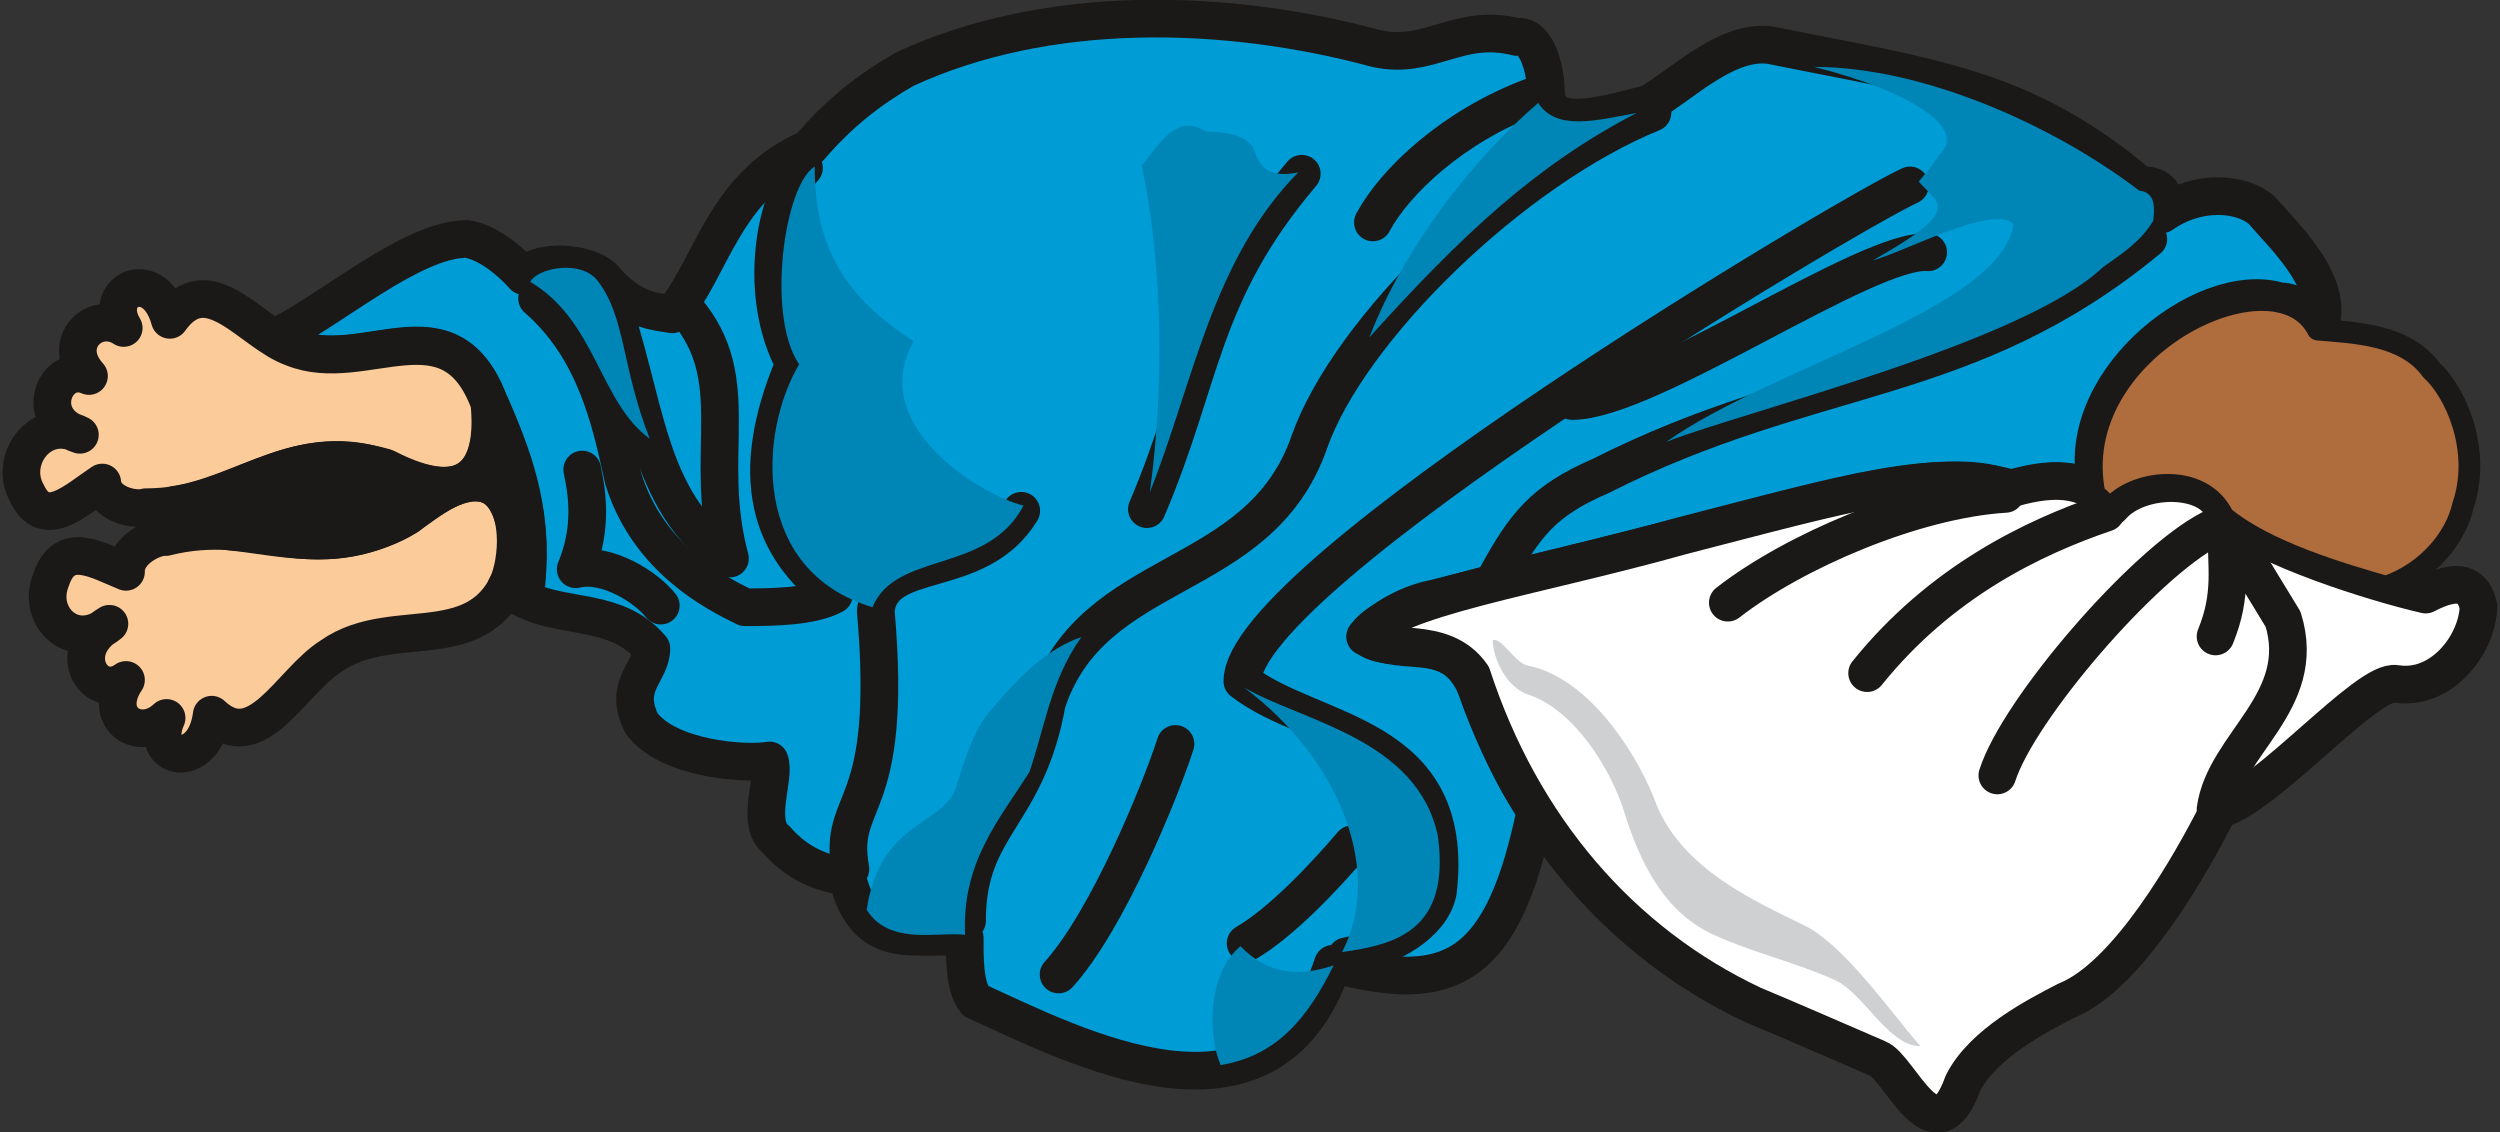
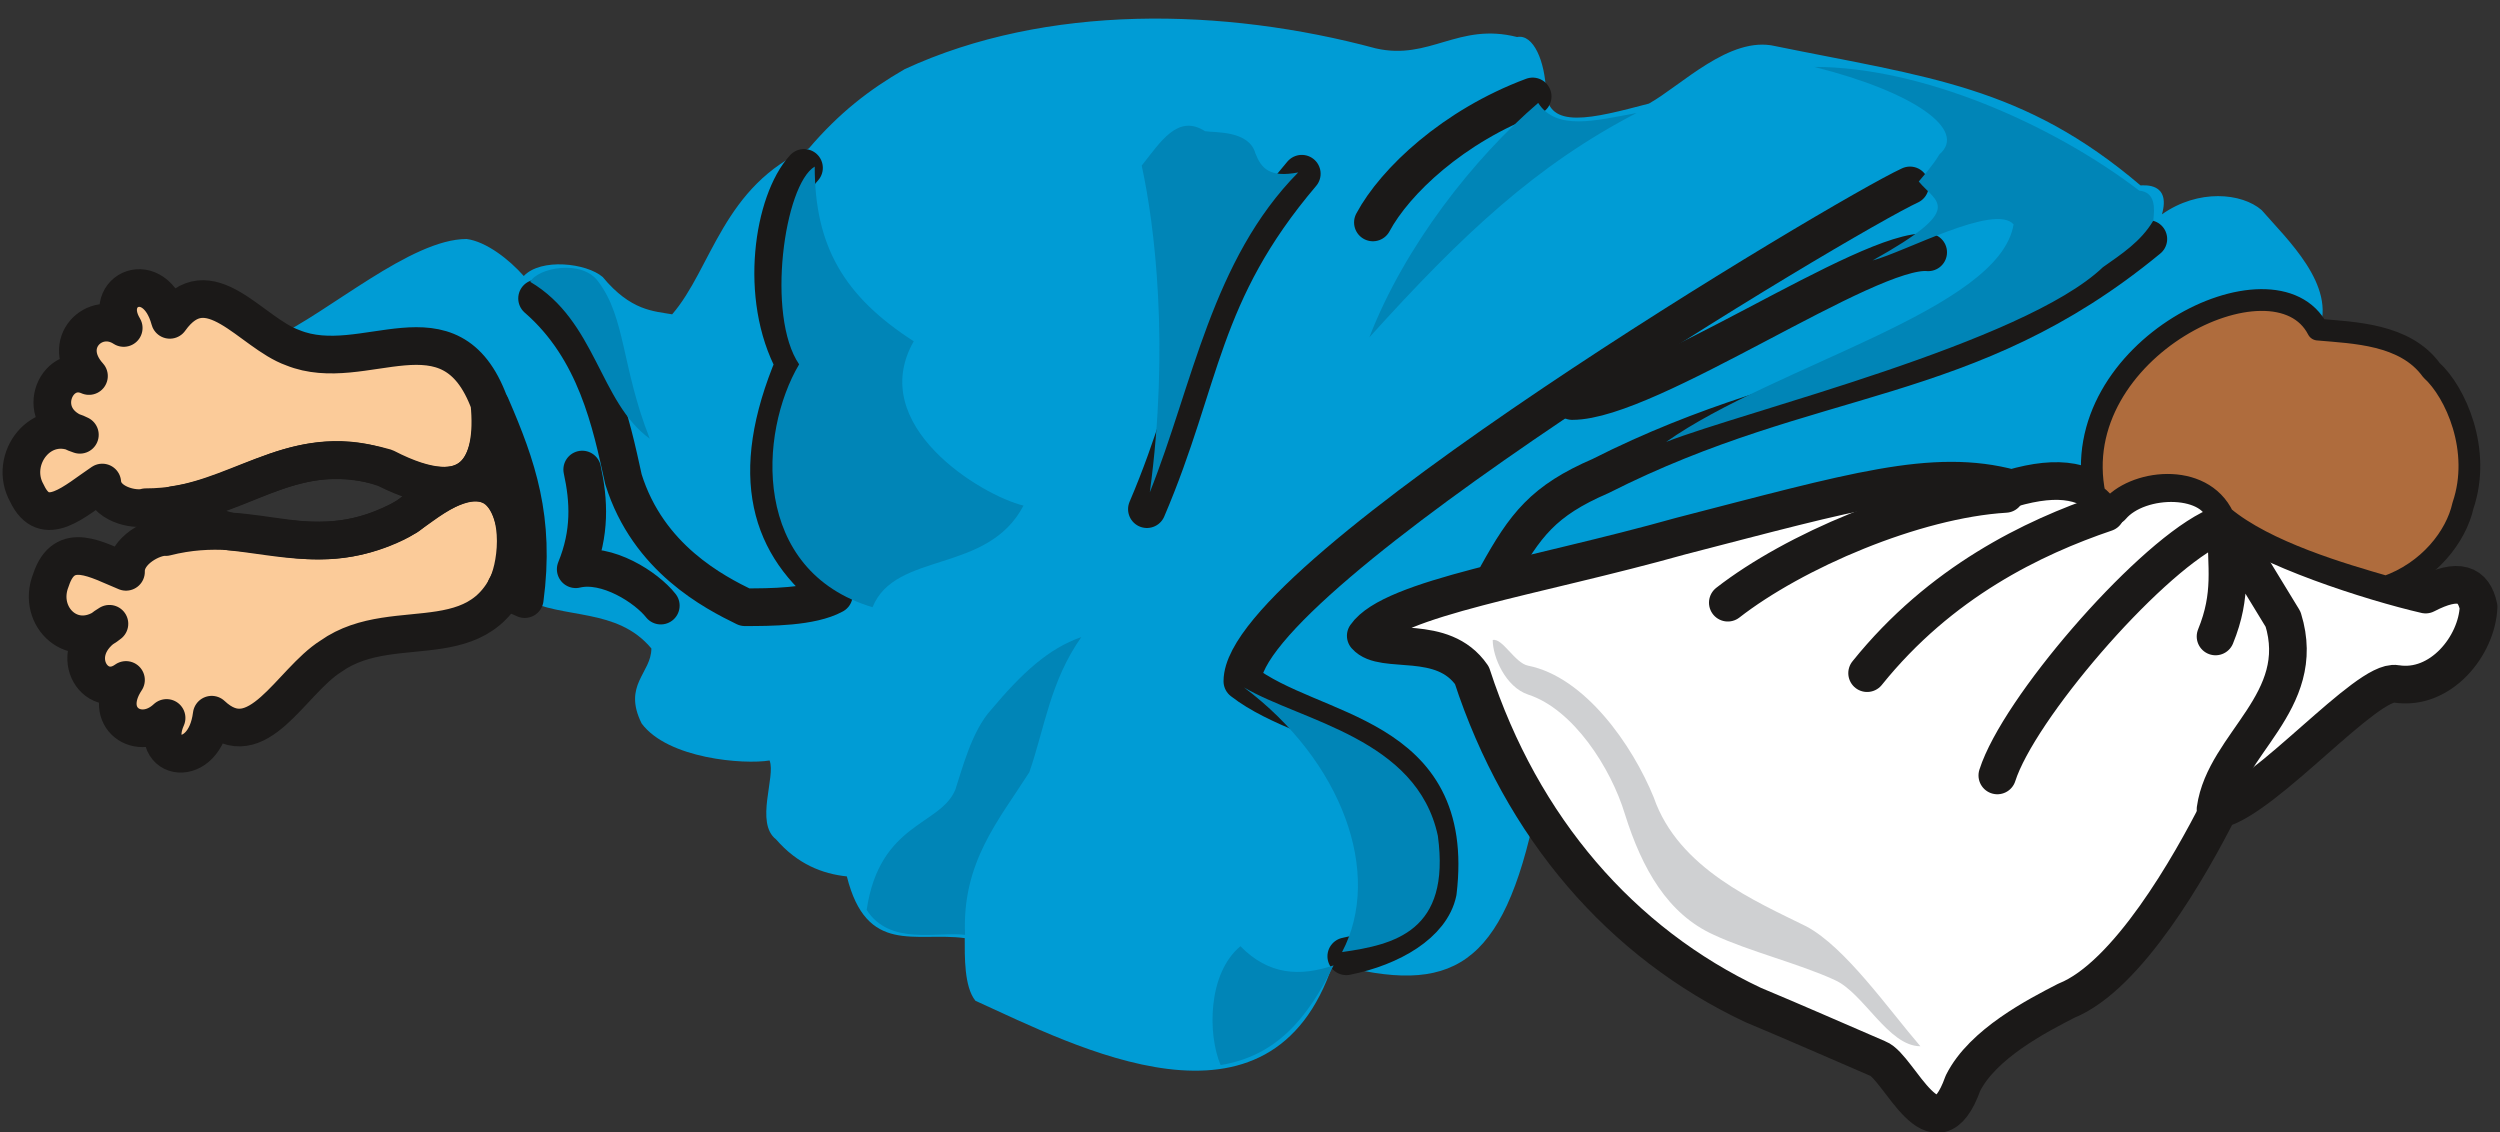
<svg xmlns="http://www.w3.org/2000/svg" xml:space="preserve" width="76.99mm" height="34.87mm" fill-rule="evenodd" stroke-linejoin="round" stroke-width="28.222" preserveAspectRatio="xMidYMid" version="1.2" viewBox="0 0 7699 3487">
  <rect x="0" y="0" width="7699" height="3487" fill="#333333" stroke="none" />
  <defs class="ClipPathGroup">
    <clipPath id="a" clipPathUnits="userSpaceOnUse">
      <path d="M0 0h7699v3487H0z" />
    </clipPath>
  </defs>
  <g class="SlideGroup">
    <g class="Slide" clip-path="url(#a)">
      <g class="Page">
        <g class="com.sun.star.drawing.ClosedBezierShape">
          <path fill="none" d="M788-2h6424v3359H788z" class="BoundingBox" />
          <path fill="#009CD5" d="M846 1039c165-76 419-303 591-303 61 8 132 64 176 114 53-56 193-40 243 3 87 105 158 105 214 115 122-141 157-397 421-511 94-110 186-181 295-244 437-202 983-190 1451-64 166 38 254-81 435-35 51-10 86 76 89 167 5 120 142 84 317 38 99-55 249-210 389-177 470 96 764 122 1125 429 10 0 94-10 66 89 112-79 246-66 307-13 77 89 232 232 176 372-31-56-69-91-120-91-239-73-658 264-559 591-68-53-198-43-264-5-152-89-536 16-691 54-363 94-729 185-1094 276-66 13-153 54-209 117 132 74 275-28 351 178 35 99 112 277 175 354-101 488-259 574-625 475-191 574-796 252-1101 114-35-43-33-137-33-193-152-20-302 54-363-190-76-8-152-38-218-114-66-51 0-194-20-243-79 13-313-5-394-114-59-119 30-155 30-231-106-127-271-89-393-153 28-185 15-320-107-604-132-356-429-33-660-201Z" />
-           <path fill="none" stroke="#1B1918" stroke-linecap="round" stroke-width="116" d="M846 1039c165-76 419-303 591-303 61 8 132 64 176 114 53-56 193-40 243 3 87 105 158 105 214 115 122-141 157-397 421-511 94-110 186-181 295-244 437-202 983-190 1451-64 166 38 254-81 435-35 51-10 86 76 89 167 5 120 142 84 317 38 99-55 249-210 389-177 470 96 764 122 1125 429 10 0 94-10 66 89 112-79 246-66 307-13 77 89 232 232 176 372-31-56-69-91-120-91-239-73-658 264-559 591-68-53-198-43-264-5-152-89-536 16-691 54-363 94-729 185-1094 276-66 13-153 54-209 117 132 74 275-28 351 178 35 99 112 277 175 354-101 488-259 574-625 475-191 574-796 252-1101 114-35-43-33-137-33-193-152-20-302 54-363-190-76-8-152-38-218-114-66-51 0-194-20-243-79 13-313-5-394-114-59-119 30-155 30-231-106-127-271-89-393-153 28-185 15-320-107-604-132-356-429-33-660-201Z" />
        </g>
        <g fill="none" class="com.sun.star.drawing.OpenBezierShape">
          <path d="M1596 238h5080v2822H1596z" class="BoundingBox" />
          <path stroke="#1B1918" stroke-linecap="round" stroke-width="116" d="M4720 297c-244 91-424 261-492 388m-219-150c-315 371-305 631-477 1033m1310-333c236 0 911-474 1096-458m678-41c-559 461-1029 397-1687 730-176 76-232 150-318 305" />
          <path stroke="#1B1918" stroke-linecap="round" stroke-width="116" d="M5882 571c-198 91-2056 1200-2056 1527 216 168 661 155 602 649-20 97-142 170-282 198" />
-           <path stroke="#1B1918" stroke-linecap="round" stroke-width="116" d="M4164 2600c-86 101-218 241-328 305m-216-614c-48 149-210 545-360 710M5089 347c-432 176-935 667-1057 1015-155 444-666 371-808 802-63 354-246 375-246 672m167-1263c-134 221-432 127-448 309 56 634-119 568-78 794M1874 909c117 313 110 638 374 811-87-323 51-549-137-768" />
          <path stroke="#1B1918" stroke-linecap="round" stroke-width="116" d="M2476 517c-94 102-142 397-30 603-147 348-74 564 122 712-69 38-198 38-274 38-94-46-298-150-374-394-38-173-84-399-266-557m139 527c21 96 26 195-20 307 96-23 218 56 262 112" />
        </g>
        <g class="com.sun.star.drawing.ClosedBezierShape">
          <path fill="none" d="M4148 1422h3544v2068H4148z" class="BoundingBox" />
          <path fill="#FFF" d="M6851 1585c-26-124-262-126-348-25-66-81-160-99-308-56-241-65-488 10-1019 147-452 127-889 190-970 307 53 61 236-10 327 122 153 469 460 824 866 1015 127 53 254 109 384 165 66 25 176 317 262 76 61-122 229-208 318-254 190-76 383-417 470-589 145-36 457-403 546-387 137 22 249-117 254-237-15-71-61-91-163-38-165-38-497-144-619-246Z" />
          <path fill="none" stroke="#1B1918" stroke-linecap="round" stroke-width="116" d="M6851 1585c-26-124-262-126-348-25-66-81-160-99-308-56-241-65-488 10-1019 147-452 127-889 190-970 307 53 61 236-10 327 122 153 469 460 824 866 1015 127 53 254 109 384 165 66 25 176 317 262 76 61-122 229-208 318-254 190-76 383-417 470-589 145-36 457-403 546-387 137 22 249-117 254-237-15-71-61-91-163-38-165-38-497-144-619-246Z" />
        </g>
        <g fill="none" class="com.sun.star.drawing.OpenBezierShape">
          <path d="M5263 1463h1842v1088H5263z" class="BoundingBox" />
          <path stroke="#1B1918" stroke-linecap="round" stroke-width="116" d="M6823 1960c53-130 33-213 33-340l175 287c79 255-180 384-208 585m-672-104c65-204 451-652 656-758m-1057 443c226-281 511-418 735-494m-1164 277c203-158 574-318 855-335" />
        </g>
        <g class="com.sun.star.drawing.ClosedBezierShape">
          <path fill="none" d="M4597 1971h1318v1253H4597z" class="BoundingBox" />
          <path fill="#CFD0D2" d="M4597 1971c30-7 68 71 109 79 175 35 321 244 387 406 76 220 317 321 470 397 120 64 252 254 351 369-99 0-175-165-264-204-108-50-263-88-372-139-142-64-221-203-274-372-43-142-159-323-298-368-69-23-109-115-109-168Z" />
        </g>
        <g class="com.sun.star.drawing.ClosedBezierShape">
-           <path fill="none" d="M1633 206h5002v3076H1633z" class="BoundingBox" />
          <path fill="#0085B7" d="M6631 680c-38 64-97 102-155 143-244 233-1106 444-1345 538 334-236 1027-406 1070-670-58-66-337 86-434 111 290-162 196-177 142-243 13-16 41-46 64-84 86-74-76-191-386-269 330 0 731 175 1001 381 50 5 48 53 43 93Zm0 0ZM4737 317c56 87 178 54 303 31-308 160-534 371-823 691 109-282 322-552 520-722Zm0 0Zm-906 1800c302 226 429 574 302 815 162-23 335-64 295-358-64-300-420-353-597-457Zm0 0Zm276 856c-104 35-200 30-287-59-101 84-101 272-61 366 171-28 267-142 348-307Zm0 0Zm-1135-94c-10-224 104-353 198-501 48-139 64-279 160-416-101 35-183 111-277 223-61 66-91 188-111 247-46 111-233 101-273 370 71 112 222 66 303 77Zm0 0ZM1633 868c22-43 160-71 210 0 84 112 71 262 158 483-155-112-165-363-368-483Zm0 0Zm876-355c0 244 89 399 305 538-148 259 209 475 338 506-111 212-394 139-465 313-374-112-351-537-226-748-102-149-46-553 48-609Zm0 0Zm1489 18c-266 269-325 655-457 985 61-452 15-823-25-1006 58-73 111-160 195-106 31 5 135-3 155 68 18 46 43 76 132 59Z" />
        </g>
        <g class="com.sun.star.drawing.ClosedBezierShape">
          <path fill="none" d="M8 829h1648v1552H8z" class="BoundingBox" />
          <path fill="#FBCB99" d="M388 1761c-2-67 87-110 122-107 292-74 443 104 745-64 244-200 336-83 341 115-79 349-374 172-577 316-124 78-227 312-367 180-22 175-198 142-139 10-84 79-203 0-125-117-96 69-193-89-51-173-109 89-226-21-180-135 41-125 142-61 231-25Zm0 0Zm-73-275c5 66 99 87 134 76 295 0 420-213 738-122 267 138 340 0 320-199-120-325-386-81-605-170-130-46-260-253-379-86-46-169-213-92-142 25-89-58-198 48-107 148-104-46-178 133-28 181-119-61-222 76-163 180 54 115 148 23 232-33Z" />
          <path fill="none" stroke="#1B1918" stroke-linecap="round" stroke-width="116" d="M388 1761c-2-67 87-110 122-107 292-74 443 104 745-64 244-200 336-83 341 115-79 349-374 172-577 316-124 78-227 312-367 180-22 175-198 142-139 10-84 79-203 0-125-117-96 69-193-89-51-173-109 89-226-21-180-135 41-125 142-61 231-25Z" />
          <path fill="none" stroke="#1B1918" stroke-linecap="round" stroke-width="116" d="M315 1486c5 66 99 87 134 76 295 0 420-213 738-122 267 138 340 0 320-199-120-325-386-81-605-170-130-46-260-253-379-86-46-169-213-92-142 25-89-58-198 48-107 148-104-46-178 133-28 181-119-61-222 76-163 180 54 115 148 23 232-33Z" />
        </g>
        <g class="com.sun.star.drawing.ClosedBezierShape">
-           <path fill="none" d="M478 1192h1207v712H478z" class="BoundingBox" />
-           <path fill="#1B1918" d="M1512 1250c10 172-46 333-325 193-255-92-436 81-651 112 53 43 114 66 172 82 155 15 318 66 509-26 74-33 196-174 310-108 92 75 61 258 31 306 15 21 30 23 58 36 33-247-23-408-104-595Z" />
+           <path fill="#1B1918" d="M1512 1250Z" />
          <path fill="none" stroke="#1B1918" stroke-linecap="round" stroke-width="116" d="M1512 1250c10 172-46 333-325 193-255-92-436 81-651 112 53 43 114 66 172 82 155 15 318 66 509-26 74-33 196-174 310-108 92 75 61 258 31 306 15 21 30 23 58 36 33-247-23-408-104-595Z" />
        </g>
        <g class="com.sun.star.drawing.ClosedBezierShape">
          <path fill="none" d="M6408 890h1232v952H6408z" class="BoundingBox" />
          <path fill="#AF6C3D" d="M7138 1015c111 10 269 13 350 125 74 67 155 247 97 417-21 95-105 204-237 250-132-38-371-107-501-216-66-140-279-113-348-24-20-15-25-28-48-43-93-448 556-764 687-509Z" />
          <path fill="none" stroke="#1B1918" stroke-linecap="round" stroke-width="67" d="M7138 1015c111 10 269 13 350 125 74 67 155 247 97 417-21 95-105 204-237 250-132-38-371-107-501-216-66-140-279-113-348-24-20-15-25-28-48-43-93-448 556-764 687-509Z" />
        </g>
      </g>
    </g>
  </g>
</svg>